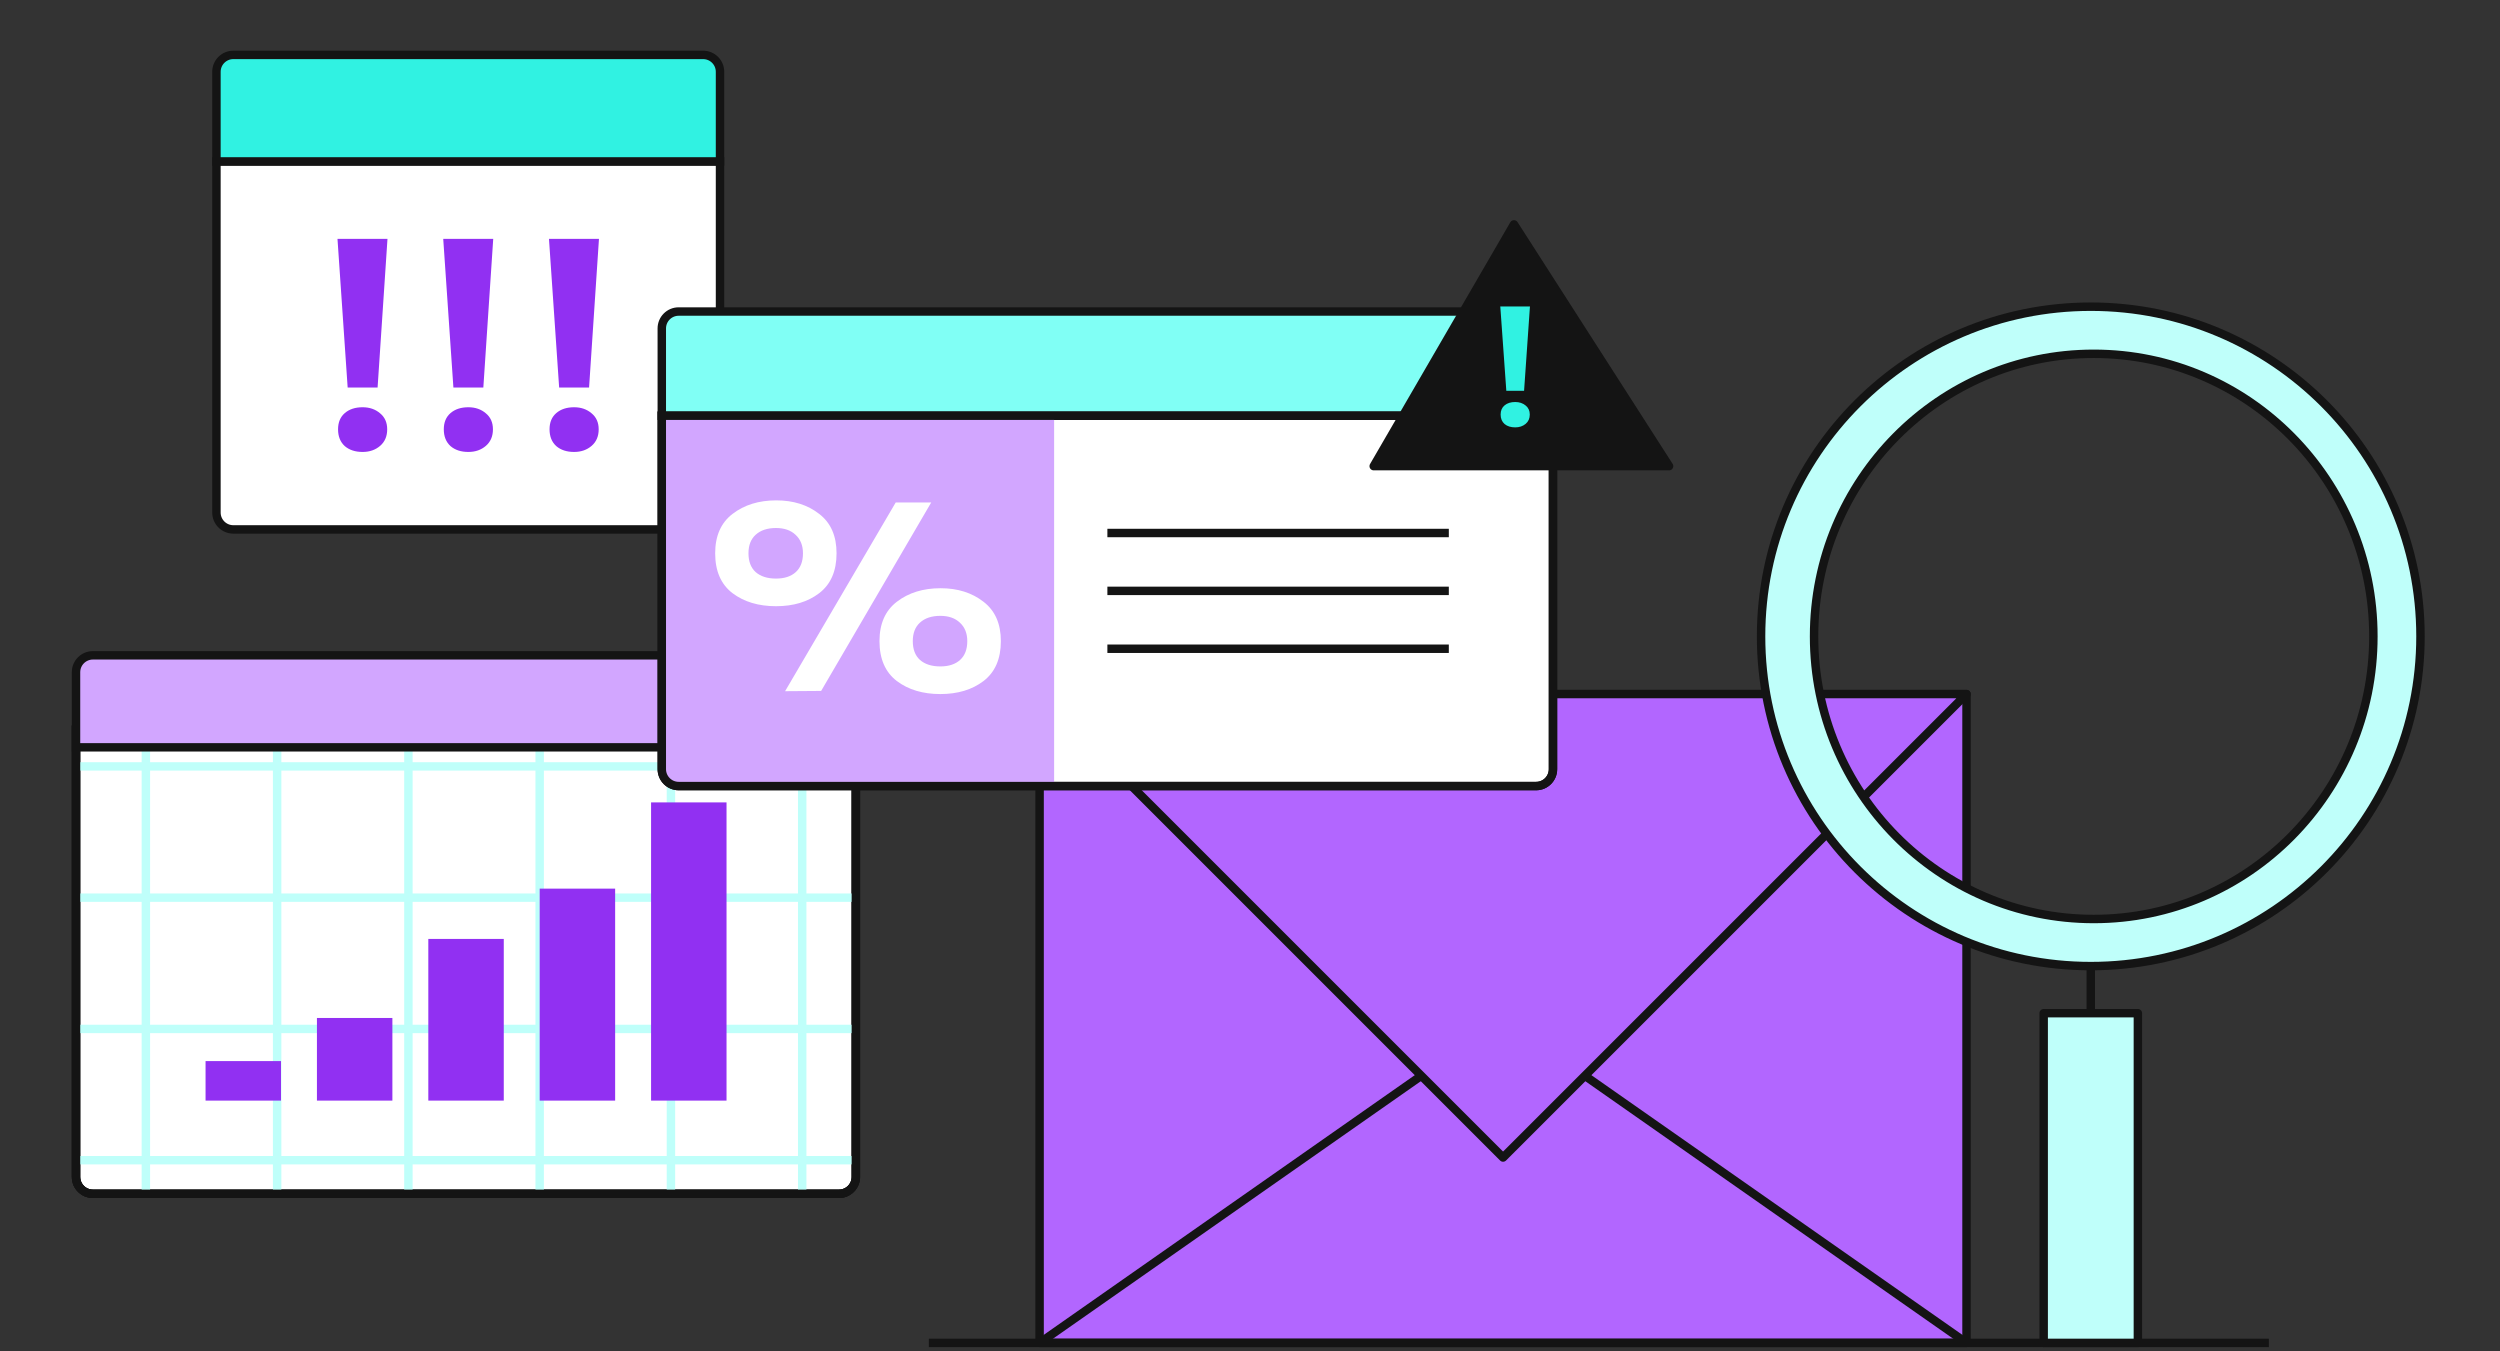
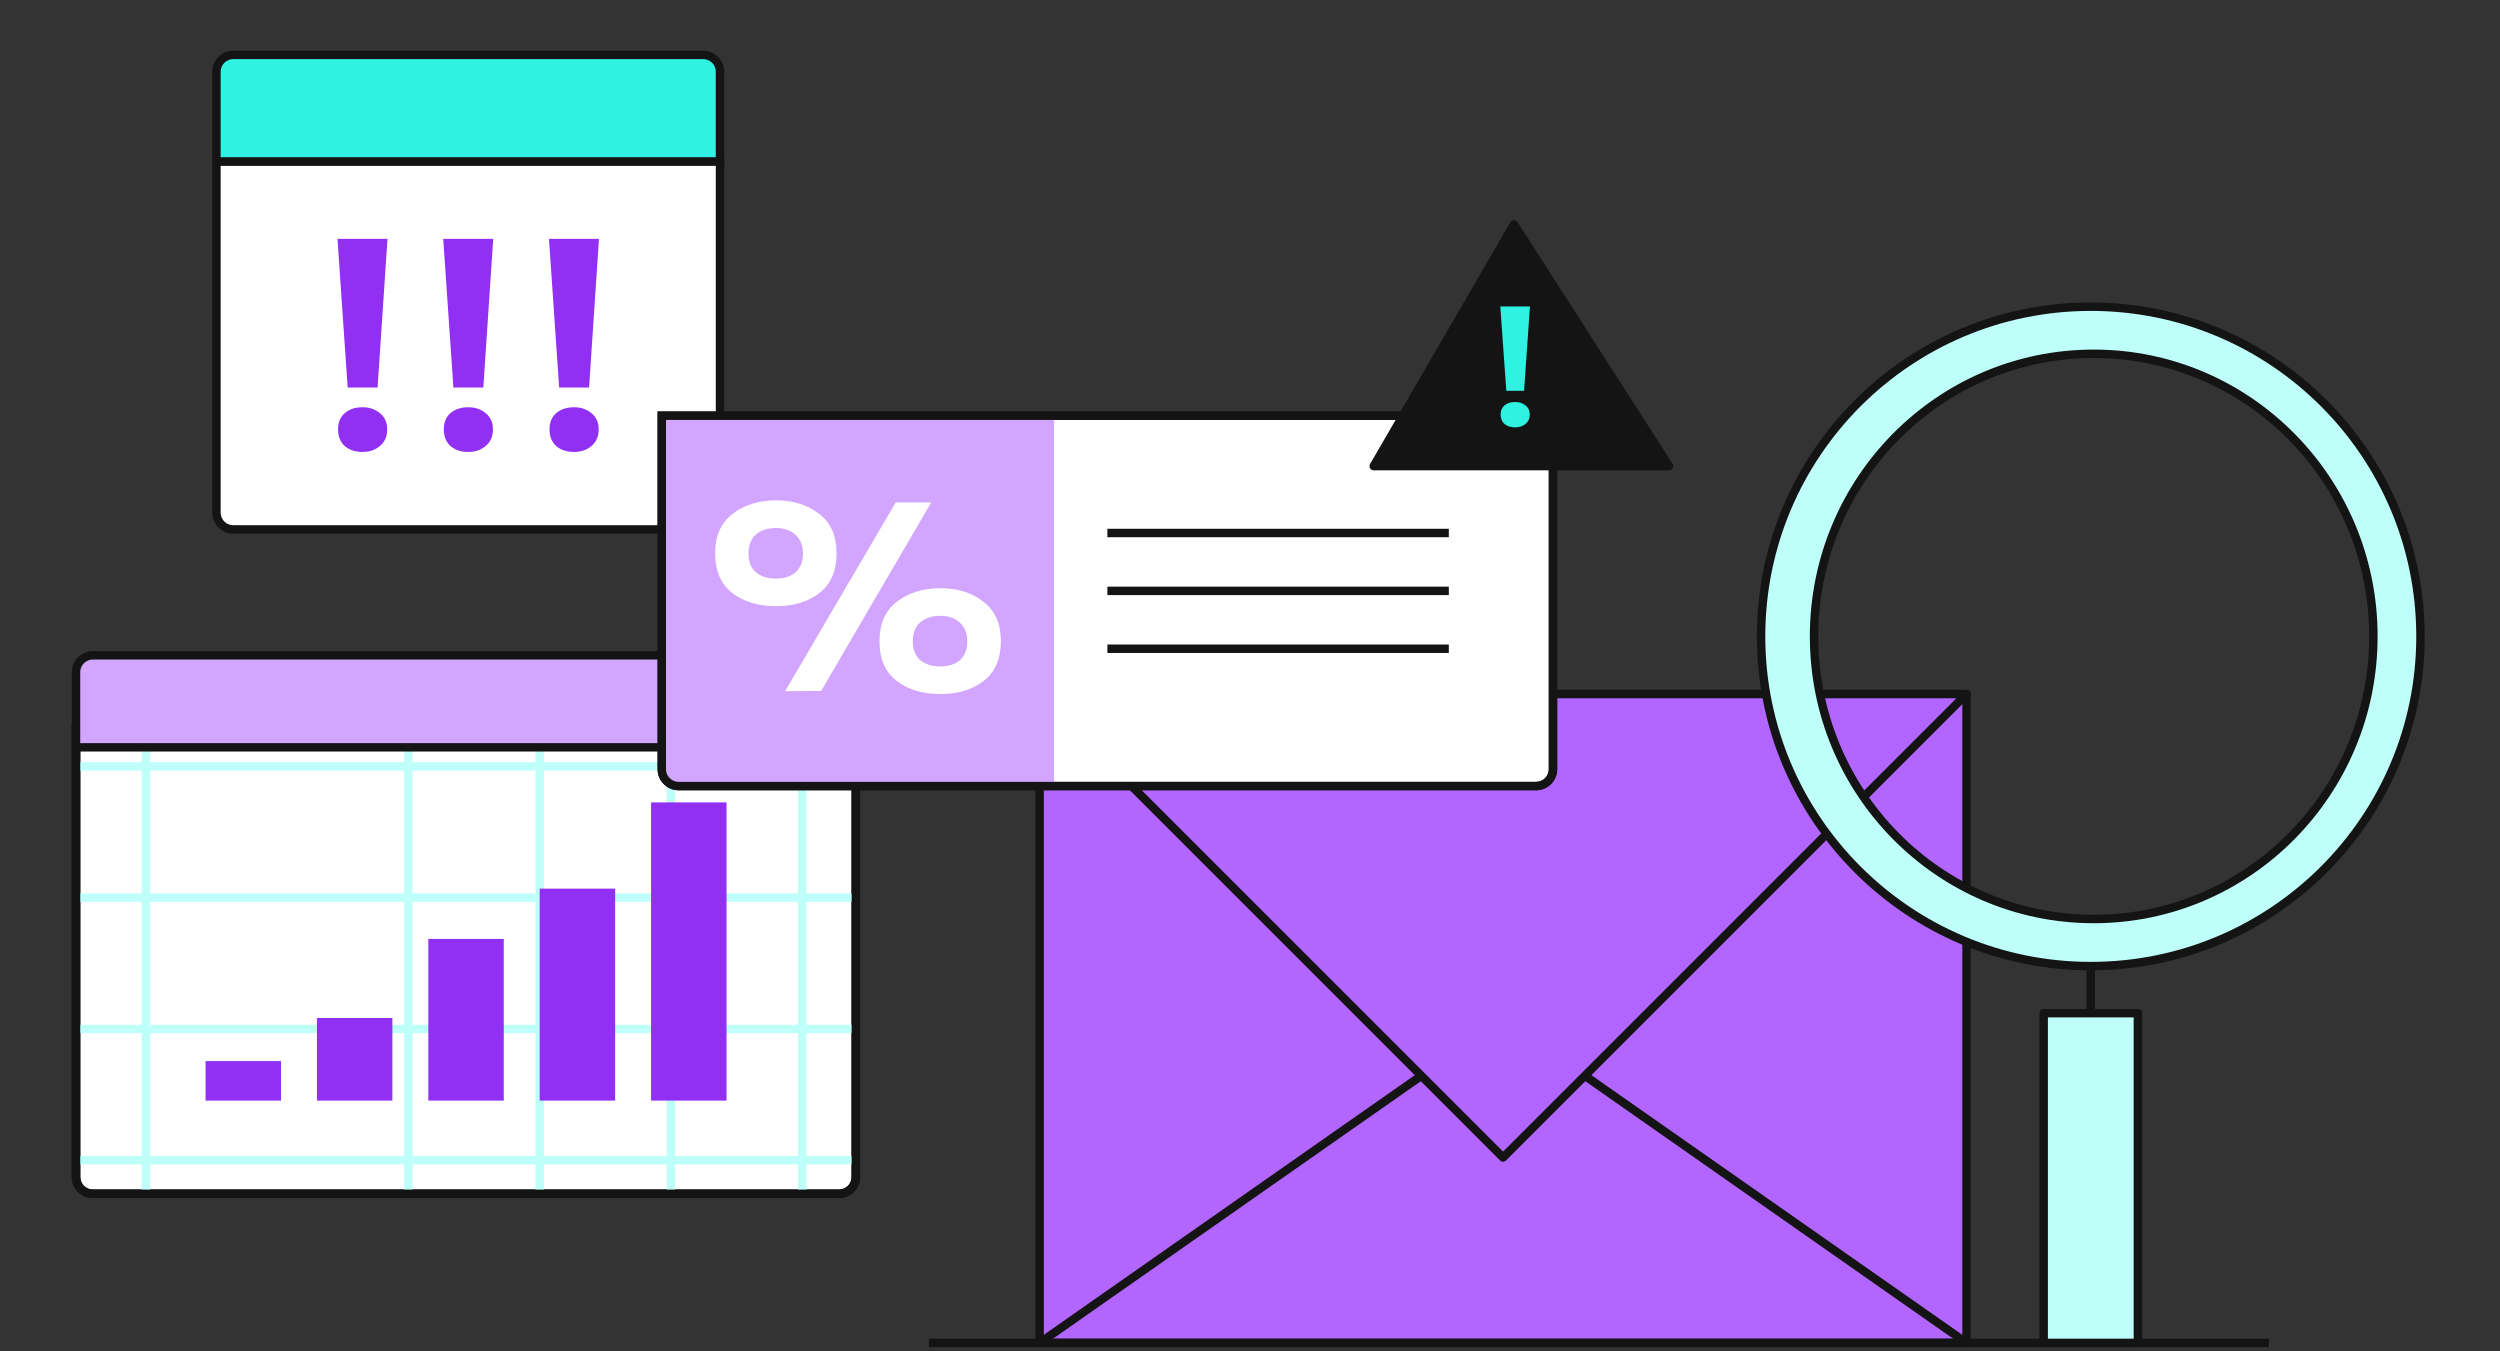
<svg xmlns="http://www.w3.org/2000/svg" width="592" height="320" viewBox="0 0 592 320" fill="none">
  <rect x="0" y="0" width="592" height="320" fill="#333333" stroke="none" />
  <path d="M18 172.77H202.669V278.692C202.669 280.901 200.878 282.692 198.669 282.692H22C19.791 282.692 18 280.901 18 278.692V172.77Z" fill="white" stroke="#141414" stroke-width="2" />
  <path d="M18 172.77H202.669V278.692C202.669 280.901 200.878 282.692 198.669 282.692H22C19.791 282.692 18 280.901 18 278.692V172.77Z" stroke="#141414" stroke-width="2" />
  <g clip-path="url(#clip0_421_26973)">
    <line x1="18" y1="181.484" x2="328.841" y2="181.484" stroke="#BFFFFA" stroke-width="2" />
    <line x1="18" y1="212.568" x2="328.841" y2="212.568" stroke="#BFFFFA" stroke-width="2" />
    <line x1="18" y1="243.652" x2="328.841" y2="243.652" stroke="#BFFFFA" stroke-width="2" />
    <line x1="18" y1="274.736" x2="328.841" y2="274.736" stroke="#BFFFFA" stroke-width="2" />
    <line x1="34.542" y1="172.77" x2="34.542" y2="534.77" stroke="#BFFFFA" stroke-width="2" />
    <line x1="189.962" y1="172.77" x2="189.962" y2="534.77" stroke="#BFFFFA" stroke-width="2" />
-     <line x1="65.626" y1="172.77" x2="65.626" y2="534.77" stroke="#BFFFFA" stroke-width="2" />
    <line x1="96.71" y1="172.77" x2="96.71" y2="534.77" stroke="#BFFFFA" stroke-width="2" />
    <line x1="127.794" y1="172.77" x2="127.794" y2="534.77" stroke="#BFFFFA" stroke-width="2" />
    <line x1="158.878" y1="172.77" x2="158.878" y2="534.77" stroke="#BFFFFA" stroke-width="2" />
  </g>
  <rect x="48.676" y="251.266" width="17.867" height="9.359" fill="#9130F2" />
  <rect x="75.05" y="241.056" width="17.867" height="19.568" fill="#9130F2" />
  <rect x="101.425" y="222.338" width="17.867" height="38.286" fill="#9130F2" />
  <rect x="127.799" y="210.428" width="17.867" height="50.197" fill="#9130F2" />
  <rect x="154.174" y="190.008" width="17.867" height="70.616" fill="#9130F2" />
  <path d="M18 172.77H202.669V278.692C202.669 280.901 200.878 282.692 198.669 282.692H22C19.791 282.692 18 280.901 18 278.692V172.77Z" stroke="#141414" stroke-width="2" />
  <path d="M18 159.181C18 156.972 19.791 155.181 22 155.181H198.605C200.814 155.181 202.605 156.972 202.605 159.181V176.966H18V159.181Z" fill="#D2A6FF" stroke="#141414" stroke-width="2" />
  <path d="M51.252 38.226H170.5V121.368C170.5 123.578 168.709 125.368 166.5 125.368H55.252C53.043 125.368 51.252 123.578 51.252 121.368V38.226Z" fill="white" stroke="#141414" stroke-width="2" />
  <path d="M51.252 17C51.252 14.791 53.043 13 55.252 13H166.5C168.709 13 170.5 14.791 170.5 17V38.226H51.252V17Z" fill="#30F2E2" stroke="#141414" stroke-width="2" />
  <path d="M89.414 91.763H82.325L79.917 56.571H91.755L89.414 91.763ZM85.869 107.022C84.131 107.022 82.726 106.564 81.656 105.648C80.586 104.685 80.051 103.357 80.051 101.661C80.051 100.011 80.586 98.728 81.656 97.812C82.726 96.895 84.131 96.437 85.869 96.437C87.519 96.437 88.901 96.918 90.016 97.881C91.13 98.797 91.688 100.057 91.688 101.661C91.688 103.311 91.13 104.617 90.016 105.579C88.901 106.541 87.519 107.022 85.869 107.022Z" fill="#9130F2" />
  <path d="M114.454 91.763H107.365L104.957 56.571H116.795L114.454 91.763ZM110.909 107.022C109.171 107.022 107.766 106.564 106.696 105.648C105.626 104.685 105.091 103.357 105.091 101.661C105.091 100.011 105.626 98.728 106.696 97.812C107.766 96.895 109.171 96.437 110.909 96.437C112.559 96.437 113.941 96.918 115.056 97.881C116.17 98.797 116.728 100.057 116.728 101.661C116.728 103.311 116.17 104.617 115.056 105.579C113.941 106.541 112.559 107.022 110.909 107.022Z" fill="#9130F2" />
  <path d="M139.494 91.763H132.405L129.997 56.571H141.835L139.494 91.763ZM135.949 107.022C134.211 107.022 132.806 106.564 131.736 105.648C130.666 104.685 130.131 103.357 130.131 101.661C130.131 100.011 130.666 98.728 131.736 97.812C132.806 96.895 134.211 96.437 135.949 96.437C137.599 96.437 138.981 96.918 140.096 97.881C141.21 98.797 141.768 100.057 141.768 101.661C141.768 103.311 141.21 104.617 140.096 105.579C138.981 106.541 137.599 107.022 135.949 107.022Z" fill="#9130F2" />
  <rect x="246.177" y="164.354" width="219.495" height="153.647" fill="#B266FF" stroke="#141414" stroke-width="2" stroke-linejoin="round" />
  <path d="M246.177 318L465.672 164.354" stroke="#141414" stroke-width="2" stroke-linejoin="round" />
  <path d="M465.672 318L246.177 164.354" stroke="#141414" stroke-width="2" stroke-linejoin="round" />
  <path d="M355.924 274.101L246.177 164.354H465.672L355.924 274.101Z" fill="#B266FF" stroke="#141414" stroke-width="2" stroke-linejoin="round" />
  <path d="M220.951 318L536.271 318" stroke="#141414" stroke-width="2" stroke-linecap="square" />
  <path d="M156.713 98.436H367.746V182.139C367.746 184.348 365.955 186.139 363.746 186.139H160.713C158.503 186.139 156.713 184.348 156.713 182.139V98.436Z" fill="white" stroke="#141414" stroke-width="2" />
-   <path d="M156.713 77.77C156.713 75.561 158.503 73.77 160.713 73.77H363.746C365.955 73.77 367.746 75.561 367.746 77.77V98.437H156.713V77.77Z" fill="#80FFF5" stroke="#141414" stroke-width="2" />
  <path d="M156.741 98.996H249.617V186.139H160.741C158.531 186.139 156.741 184.348 156.741 182.139V98.996Z" fill="#D2A6FF" />
  <path d="M156.713 98.436H367.746V182.139C367.746 184.348 365.955 186.139 363.746 186.139H160.713C158.503 186.139 156.713 184.348 156.713 182.139V98.436Z" stroke="#141414" stroke-width="2" />
  <path d="M193.989 140.464C191.295 142.521 187.884 143.55 183.757 143.55C179.629 143.55 176.197 142.521 173.459 140.464C170.722 138.365 169.353 135.217 169.353 131.019C169.353 126.904 170.722 123.797 173.459 121.698C176.24 119.558 179.694 118.488 183.822 118.488C187.863 118.488 191.252 119.558 193.989 121.698C196.726 123.797 198.095 126.904 198.095 131.019C198.095 135.217 196.726 138.365 193.989 140.464ZM194.445 163.612L185.908 163.674L212.107 118.982H220.515L194.445 163.612ZM183.757 137.007C185.755 137.007 187.32 136.493 188.449 135.464C189.579 134.435 190.144 132.953 190.144 131.019C190.144 129.167 189.557 127.706 188.384 126.637C187.254 125.567 185.712 125.032 183.757 125.032C181.715 125.032 180.107 125.567 178.934 126.637C177.804 127.665 177.239 129.126 177.239 131.019C177.239 132.953 177.804 134.435 178.934 135.464C180.107 136.493 181.715 137.007 183.757 137.007ZM232.898 161.266C230.204 163.324 226.793 164.353 222.666 164.353C218.538 164.353 215.105 163.324 212.368 161.266C209.631 159.168 208.262 156.02 208.262 151.822C208.262 147.707 209.631 144.6 212.368 142.501C215.149 140.361 218.603 139.291 222.731 139.291C226.771 139.291 230.161 140.361 232.898 142.501C235.635 144.6 237.004 147.707 237.004 151.822C237.004 156.02 235.635 159.168 232.898 161.266ZM222.666 157.81C224.664 157.81 226.228 157.295 227.358 156.266C228.488 155.238 229.053 153.756 229.053 151.822C229.053 149.97 228.466 148.509 227.293 147.439C226.163 146.369 224.621 145.834 222.666 145.834C220.623 145.834 219.016 146.369 217.843 147.439C216.713 148.468 216.148 149.929 216.148 151.822C216.148 153.756 216.713 155.238 217.843 156.266C219.016 157.295 220.623 157.81 222.666 157.81Z" fill="white" />
  <line x1="262.229" y1="126.215" x2="343.08" y2="126.215" stroke="#141414" stroke-width="2" />
  <line x1="262.229" y1="139.918" x2="343.08" y2="139.918" stroke="#141414" stroke-width="2" />
  <line x1="262.229" y1="153.622" x2="343.08" y2="153.622" stroke="#141414" stroke-width="2" />
  <path d="M395.237 110.382H325.293L358.51 53.131L395.237 110.382Z" fill="#141414" stroke="#141414" stroke-width="2" stroke-linecap="round" stroke-linejoin="round" />
  <path d="M360.902 92.544H356.697L355.269 72.576H362.29L360.902 92.544ZM358.8 101.202C357.768 101.202 356.935 100.942 356.3 100.422C355.666 99.876 355.348 99.122 355.348 98.16C355.348 97.224 355.666 96.496 356.3 95.976C356.935 95.456 357.768 95.196 358.8 95.196C359.778 95.196 360.598 95.469 361.259 96.015C361.92 96.535 362.251 97.25 362.251 98.16C362.251 99.096 361.92 99.837 361.259 100.383C360.598 100.929 359.778 101.202 358.8 101.202Z" fill="#30F2E2" />
  <path d="M495.095 264.365L495.095 228.772" stroke="#141414" stroke-width="2" stroke-linejoin="round" />
  <rect width="22.307" height="78.074" transform="matrix(-1 -8.74228e-08 -8.74228e-08 1 506.25 239.926)" fill="#BFFFFA" stroke="#141414" stroke-width="2" stroke-linejoin="round" />
  <path fill-rule="evenodd" clip-rule="evenodd" d="M495.096 228.772C451.977 228.772 417.022 193.817 417.022 150.698C417.022 107.579 451.977 72.624 495.096 72.624C538.216 72.624 573.171 107.579 573.171 150.698C573.171 193.817 538.216 228.772 495.096 228.772ZM495.794 217.619C459.219 217.619 429.57 187.658 429.57 150.699C429.57 113.739 459.219 83.778 495.794 83.778C532.368 83.778 562.017 113.739 562.017 150.699C562.017 187.658 532.368 217.619 495.794 217.619Z" fill="#BFFFFA" />
  <path d="M418.022 150.698C418.022 193.265 452.53 227.772 495.096 227.772L495.096 229.772C451.425 229.772 416.022 194.37 416.022 150.698L418.022 150.698ZM495.096 73.624C452.53 73.624 418.022 108.131 418.022 150.698L416.022 150.698C416.022 107.027 451.425 71.624 495.096 71.624L495.096 73.624ZM572.171 150.698C572.171 108.131 537.663 73.624 495.096 73.624L495.096 71.624C538.768 71.624 574.171 107.027 574.171 150.698L572.171 150.698ZM495.096 227.772C537.663 227.772 572.171 193.265 572.171 150.698L574.171 150.698C574.171 194.37 538.768 229.772 495.096 229.772L495.096 227.772ZM430.57 150.699C430.57 187.115 459.782 216.619 495.794 216.619L495.794 218.619C458.657 218.619 428.57 188.2 428.57 150.699L430.57 150.699ZM495.794 84.778C459.782 84.778 430.57 114.282 430.57 150.699L428.57 150.699C428.57 113.197 458.657 82.778 495.794 82.778L495.794 84.778ZM561.017 150.699C561.017 114.282 531.806 84.778 495.794 84.778L495.794 82.778C532.93 82.778 563.017 113.197 563.017 150.699L561.017 150.699ZM495.794 216.619C531.806 216.619 561.017 187.115 561.017 150.699L563.017 150.699C563.017 188.2 532.93 218.619 495.794 218.619L495.794 216.619Z" fill="#141414" />
  <defs>
    <clipPath id="clip0_421_26973">
      <rect width="184.669" height="109.922" fill="white" transform="translate(18 172.77)" />
    </clipPath>
  </defs>
</svg>